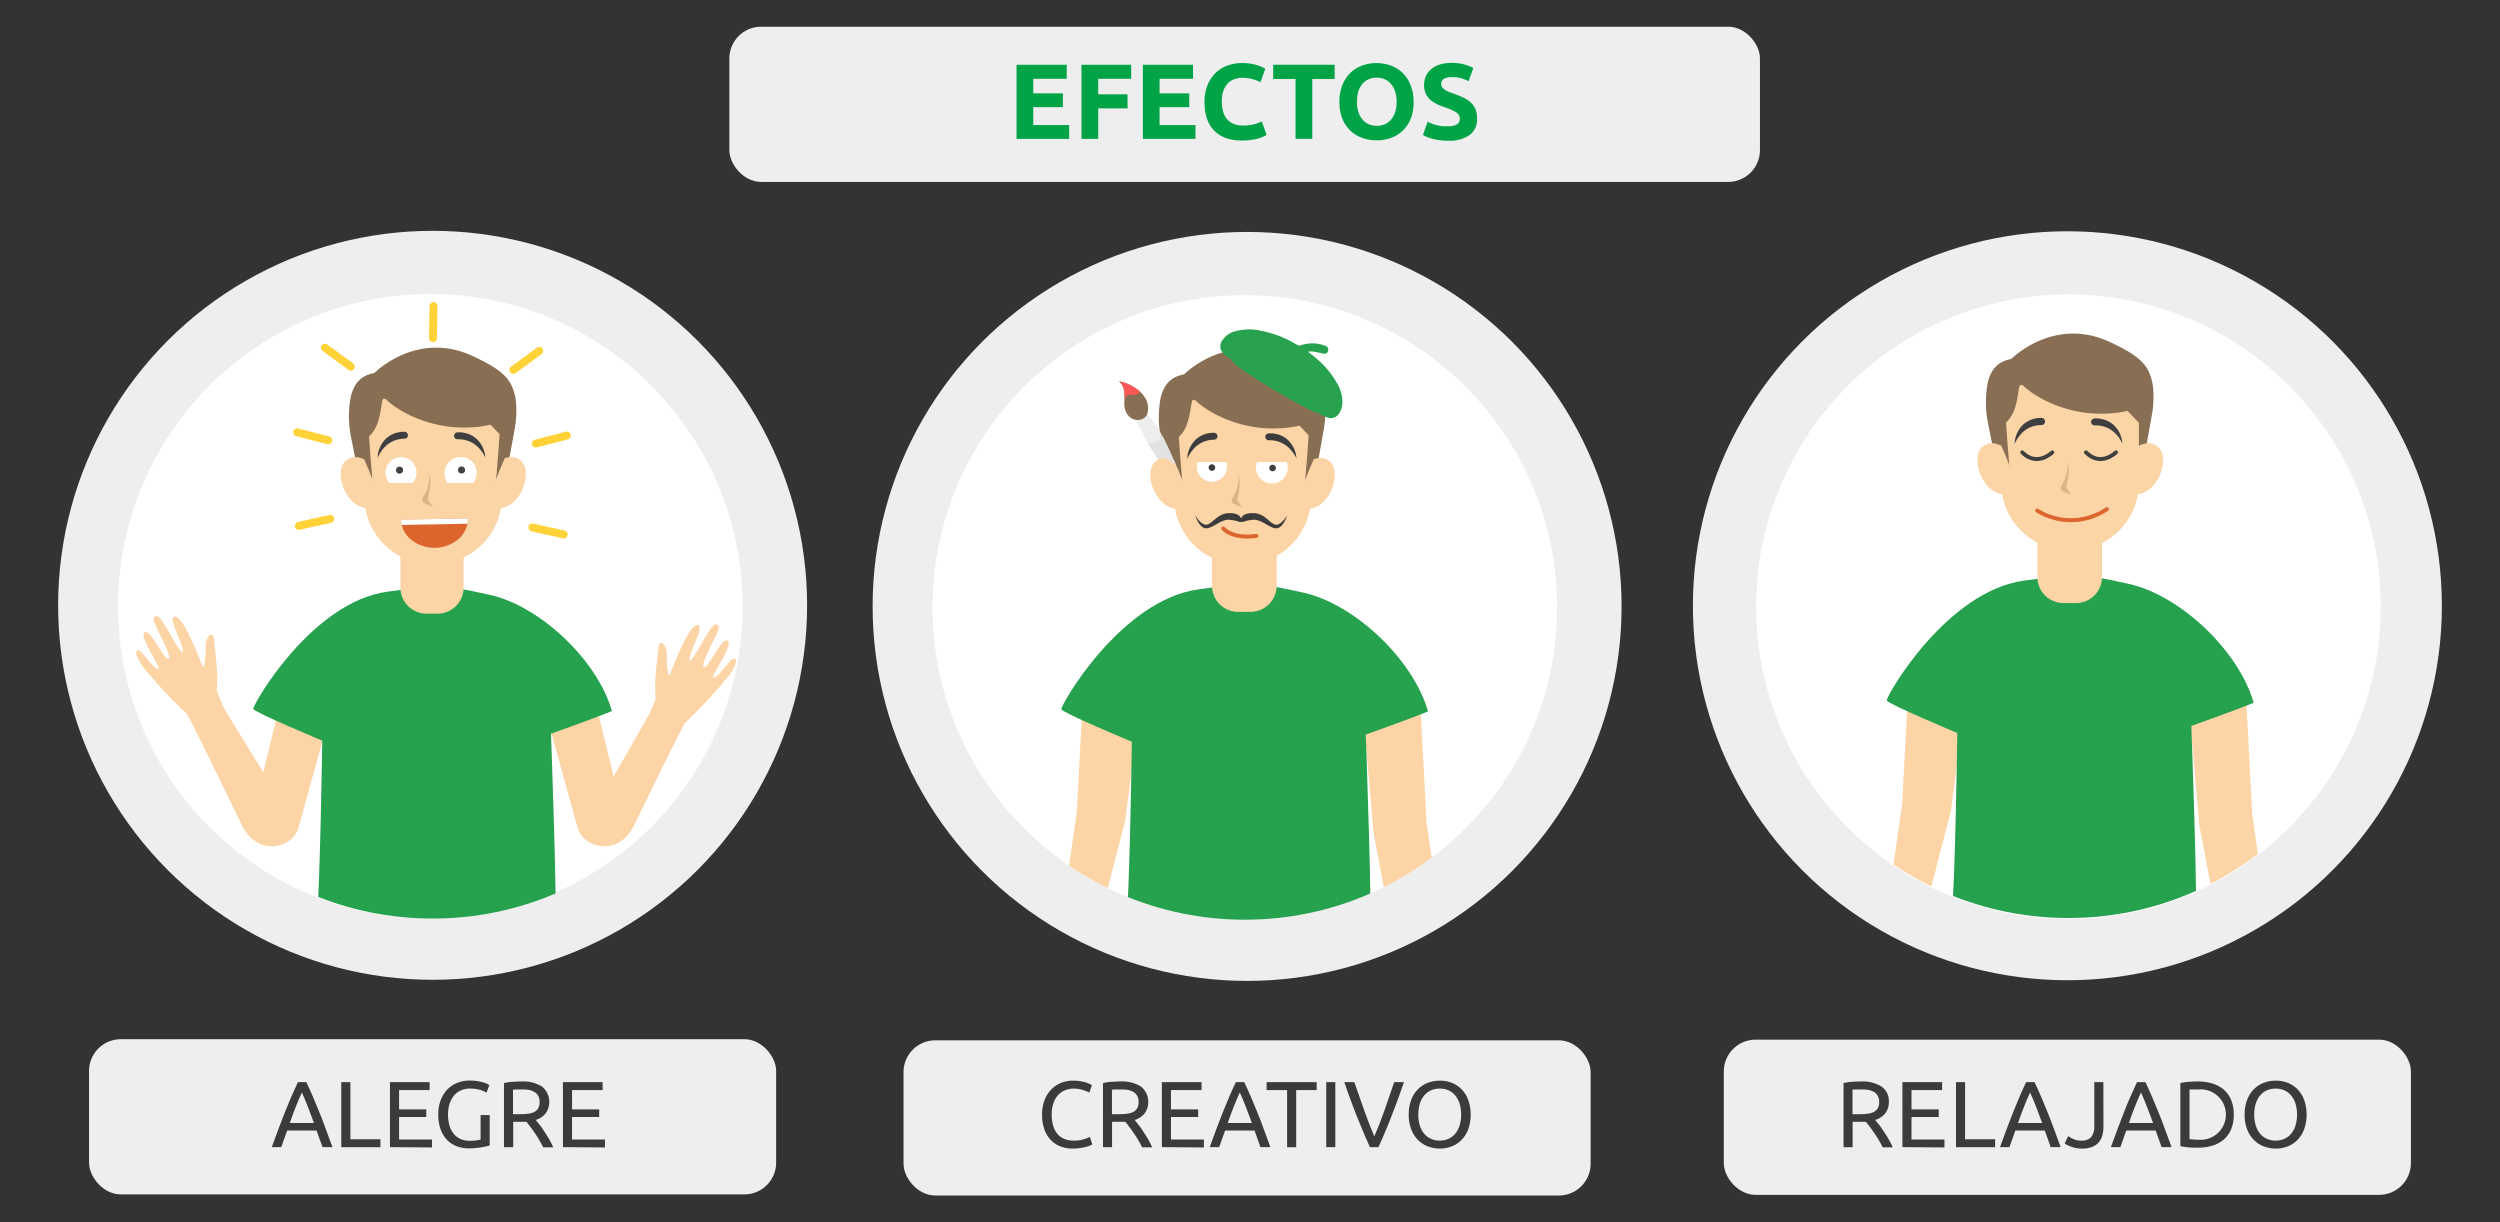
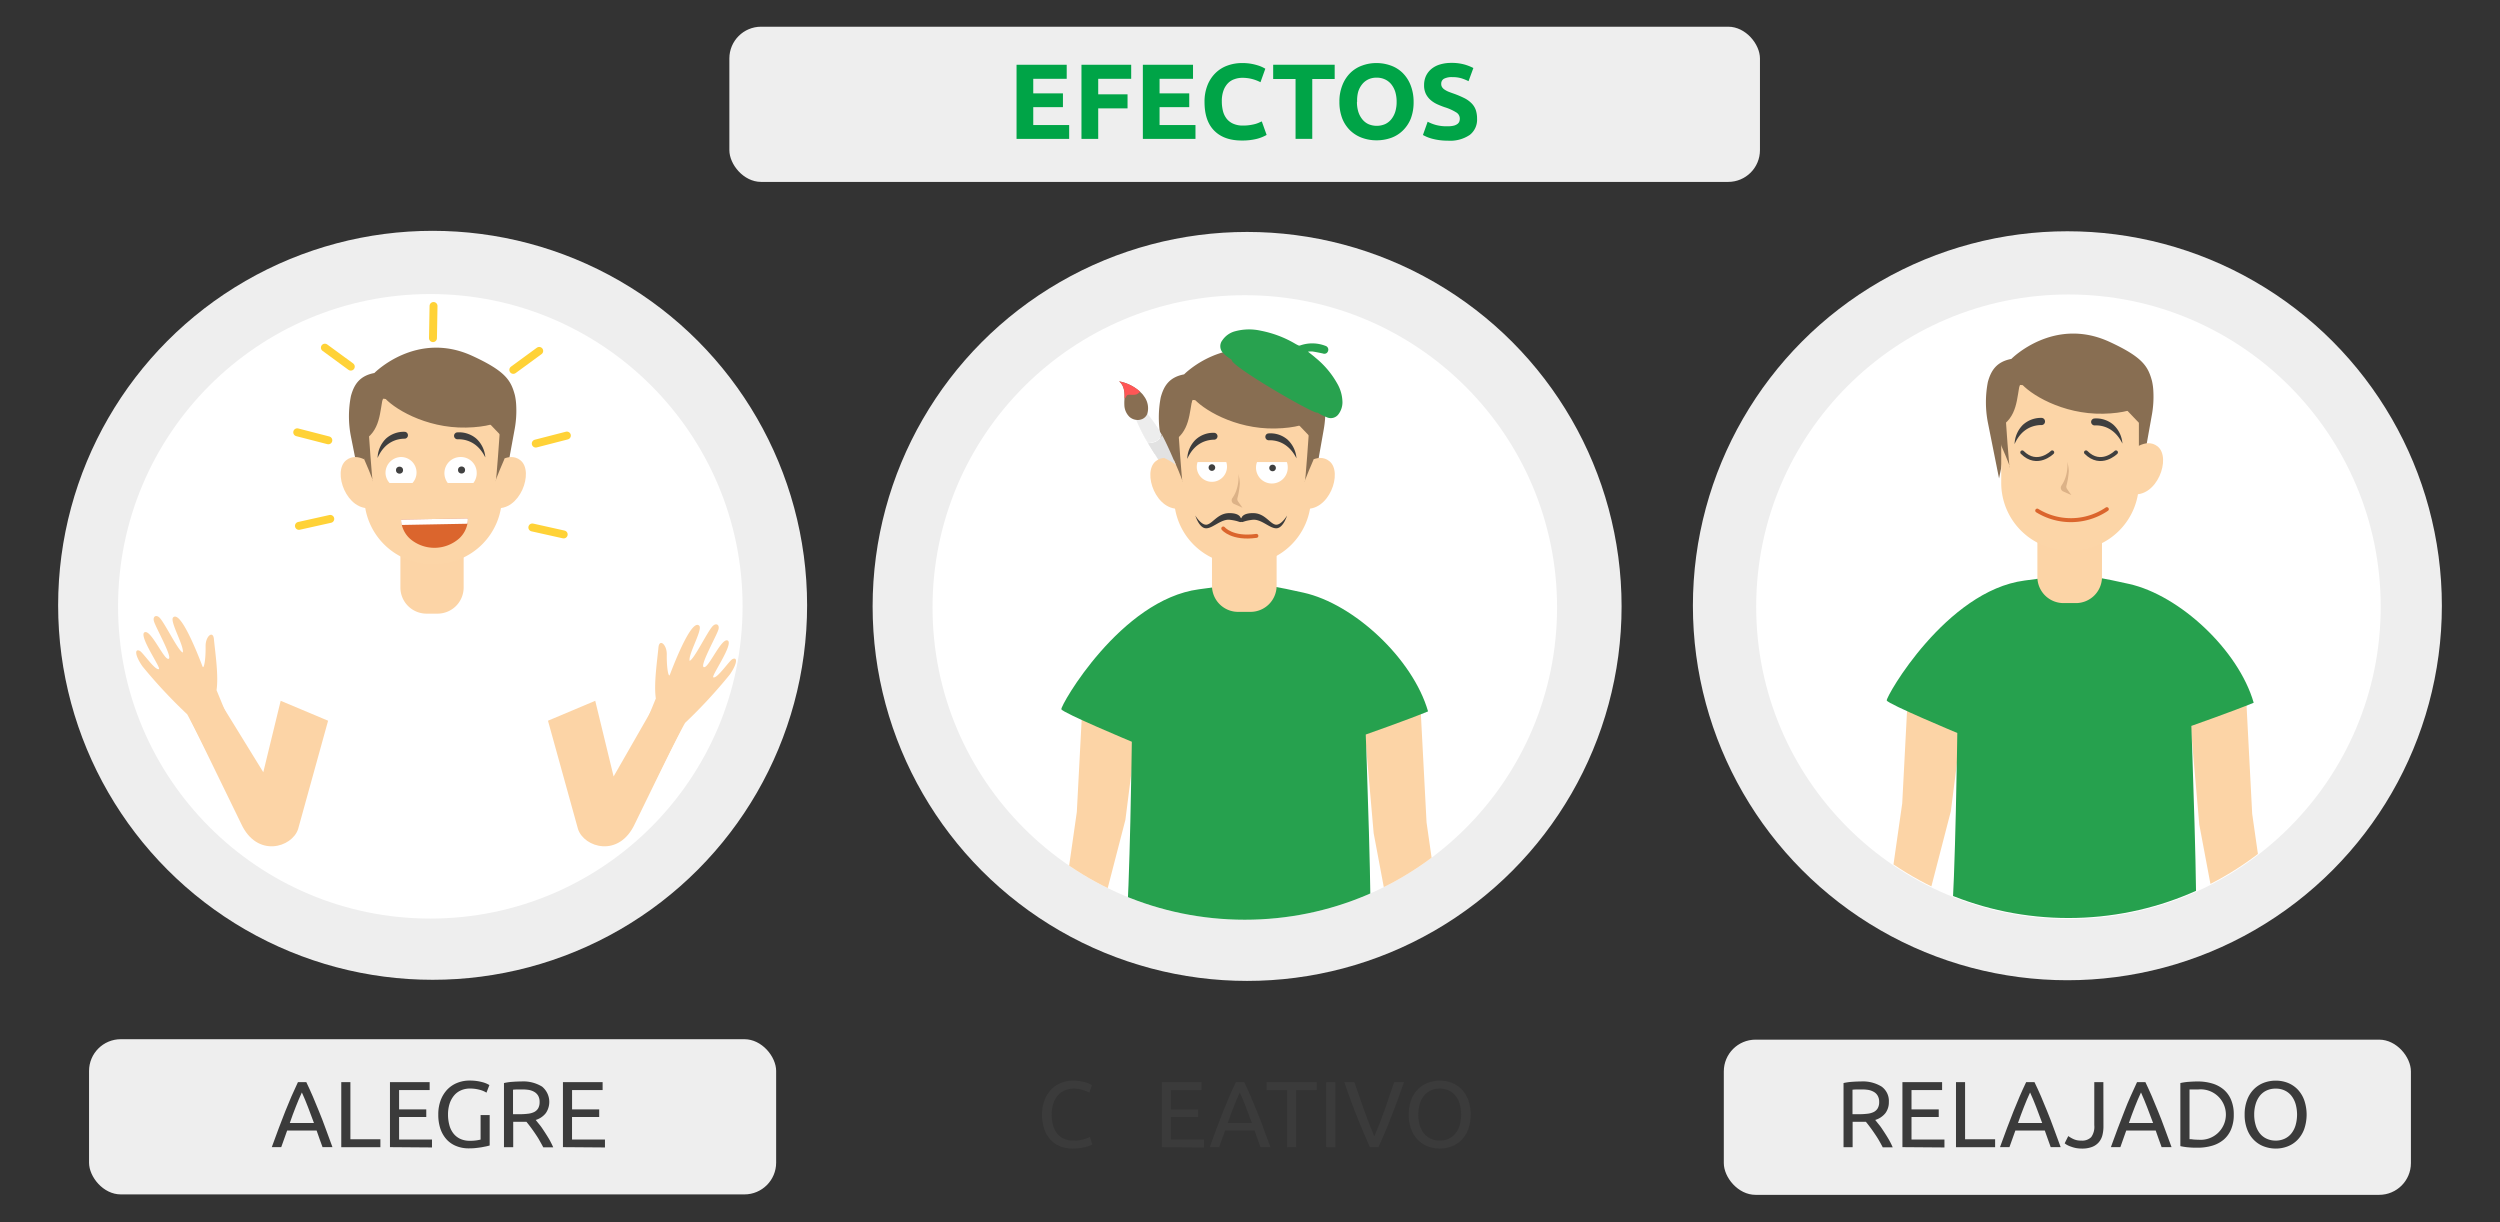
<svg xmlns="http://www.w3.org/2000/svg" id="Слой_1" data-name="Слой 1" width="630" height="308" viewBox="0 0 630 308">
  <rect x="0" y="0" width="630" height="308" fill="#333333" stroke="none" />
  <defs>
    <style>
      .cls-1, .cls-14, .cls-20, .cls-25 {
        fill: none;
      }

      .cls-2 {
        fill: #eee;
      }

      .cls-3 {
        fill: #fff;
      }

      .cls-4 {
        fill: #3b3b3b;
      }

      .cls-5 {
        fill: #00a447;
      }

      .cls-6 {
        clip-path: url(#clip-path);
      }

      .cls-7 {
        fill: #fcd4a6;
      }

      .cls-8 {
        fill: #26a14e;
      }

      .cls-9 {
        fill: #886e52;
      }

      .cls-10 {
        fill: #fcd5a7;
      }

      .cls-11 {
        fill: #ddb388;
      }

      .cls-12 {
        fill: #db652d;
      }

      .cls-13 {
        fill: #3f3f3f;
      }

      .cls-14 {
        stroke: #ffd237;
        stroke-width: 2px;
      }

      .cls-14, .cls-20, .cls-25 {
        stroke-linecap: round;
        stroke-linejoin: round;
      }

      .cls-15 {
        fill: #414141;
      }

      .cls-16 {
        clip-path: url(#clip-path-2);
      }

      .cls-17 {
        fill: #e2e2e2;
      }

      .cls-18 {
        fill: #dcb287;
      }

      .cls-19 {
        fill: #3d3d3d;
      }

      .cls-20 {
        stroke: #db652d;
      }

      .cls-21 {
        fill: #28a24f;
      }

      .cls-22 {
        fill: #ededed;
      }

      .cls-23 {
        fill: #ff5656;
      }

      .cls-24 {
        clip-path: url(#clip-path-3);
      }

      .cls-25 {
        stroke: #3f3f3f;
      }
    </style>
    <clipPath id="clip-path">
      <circle class="cls-1" cx="109.02" cy="152.79" r="78.69" />
    </clipPath>
    <clipPath id="clip-path-2">
      <circle class="cls-1" cx="313.69" cy="153.08" r="78.69" />
    </clipPath>
    <clipPath id="clip-path-3">
      <circle class="cls-1" cx="521.25" cy="152.65" r="78.69" />
    </clipPath>
  </defs>
  <circle class="cls-2" cx="520.98" cy="152.65" r="94.37" />
  <circle class="cls-3" cx="521.25" cy="152.9" r="78.69" />
  <rect class="cls-2" x="183.8" y="6.73" width="259.71" height="39.11" rx="8" />
-   <rect class="cls-2" x="227.69" y="262.16" width="173.15" height="39.11" rx="8" />
  <circle class="cls-2" cx="314.27" cy="152.82" r="94.37" />
  <circle class="cls-3" cx="313.69" cy="153.08" r="78.69" />
  <rect class="cls-2" x="434.4" y="261.99" width="173.15" height="39.11" rx="8" />
  <rect class="cls-2" x="22.44" y="261.88" width="173.15" height="39.11" rx="8" />
  <g>
    <path class="cls-4" d="M81.28,289.08c-.27-.71-.52-1.41-.76-2.09l-.73-2.09H72.36l-1.49,4.18H68.49c.63-1.73,1.22-3.34,1.77-4.81s1.09-2.87,1.62-4.2,1.05-2.59,1.57-3.79,1.07-2.4,1.63-3.58h2.11c.56,1.18,1.11,2.37,1.63,3.58s1,2.47,1.57,3.79,1.07,2.73,1.62,4.2,1.14,3.08,1.77,4.81ZM79.12,283c-.5-1.38-1-2.7-1.5-4s-1-2.52-1.55-3.7c-.55,1.18-1.07,2.42-1.57,3.7s-1,2.61-1.47,4Z" />
    <path class="cls-4" d="M95.86,287.1v2H86V272.7h2.3v14.4Z" />
    <path class="cls-4" d="M98.27,289.08V272.7h10v2h-7.7v4.87h6.85v1.91h-6.85v5.68h8.29v2Z" />
    <path class="cls-4" d="M121.11,281h2.29v7.66q-.29.09-.81.21l-1.23.24c-.47.08-1,.14-1.53.2s-1.11.08-1.68.08a8.32,8.32,0,0,1-3.14-.57,6.64,6.64,0,0,1-2.44-1.65,7.67,7.67,0,0,1-1.57-2.67,11,11,0,0,1-.55-3.64,10.08,10.08,0,0,1,.62-3.65,8,8,0,0,1,1.69-2.69,7.17,7.17,0,0,1,2.5-1.65,8.16,8.16,0,0,1,3.06-.57,12.74,12.74,0,0,1,2,.14,13.49,13.49,0,0,1,1.48.33,7.29,7.29,0,0,1,1,.38l.53.28-.74,1.92a6.12,6.12,0,0,0-1.82-.75,9.37,9.37,0,0,0-2.31-.29,5.59,5.59,0,0,0-2.28.45,4.7,4.7,0,0,0-1.75,1.3,6.24,6.24,0,0,0-1.13,2.07,8.9,8.9,0,0,0-.4,2.73,10.16,10.16,0,0,0,.34,2.67,5.78,5.78,0,0,0,1,2.07A4.69,4.69,0,0,0,116,287a5.68,5.68,0,0,0,2.42.48,11.37,11.37,0,0,0,1.69-.11,8.39,8.39,0,0,0,1-.2Z" />
    <path class="cls-4" d="M135,282.23c.25.31.57.72,1,1.24s.78,1.08,1.19,1.7.82,1.27,1.22,1.95a22,22,0,0,1,1,2H136.9c-.31-.6-.66-1.21-1-1.82s-.74-1.2-1.12-1.76-.75-1.08-1.12-1.57-.71-.92-1-1.28c-.2,0-.41,0-.62,0h-2.71v6.41H127V272.93a13,13,0,0,1,2.16-.31q1.18-.09,2.19-.09a9,9,0,0,1,5.26,1.3,5,5,0,0,1,.94,6.67A5.08,5.08,0,0,1,135,282.23Zm-3.48-7.69c-1,0-1.72,0-2.24.07v6.17h1.63a17,17,0,0,0,2.13-.12,4.6,4.6,0,0,0,1.59-.44,2.48,2.48,0,0,0,1-.94,3.18,3.18,0,0,0,.35-1.59,3.1,3.1,0,0,0-.35-1.54,2.7,2.7,0,0,0-1-1,4.18,4.18,0,0,0-1.42-.5A10.57,10.57,0,0,0,131.53,274.54Z" />
    <path class="cls-4" d="M141.86,289.08V272.7h10v2h-7.7v4.87H151v1.91h-6.85v5.68h8.3v2Z" />
  </g>
  <g>
    <path class="cls-4" d="M270.31,289.44a8.41,8.41,0,0,1-3.15-.57,6.71,6.71,0,0,1-2.43-1.66,7.39,7.39,0,0,1-1.57-2.68,11.06,11.06,0,0,1-.56-3.65,9.87,9.87,0,0,1,.63-3.65,8,8,0,0,1,1.69-2.69,7.19,7.19,0,0,1,2.48-1.65,8,8,0,0,1,3-.57,11.35,11.35,0,0,1,1.83.14,13.79,13.79,0,0,1,1.42.33,7.22,7.22,0,0,1,1,.38l.52.28-.66,1.9a3.54,3.54,0,0,0-.62-.31c-.27-.11-.57-.22-.91-.33a8.2,8.2,0,0,0-1.11-.27,6.22,6.22,0,0,0-1.22-.11,5.88,5.88,0,0,0-2.34.45,4.85,4.85,0,0,0-1.77,1.3,5.89,5.89,0,0,0-1.12,2.07,8.91,8.91,0,0,0-.39,2.73,9.76,9.76,0,0,0,.34,2.67,5.91,5.91,0,0,0,1,2.07,4.58,4.58,0,0,0,1.71,1.33,5.65,5.65,0,0,0,2.4.48,8.87,8.87,0,0,0,2.63-.33,11.29,11.29,0,0,0,1.55-.6l.6,1.89a3.23,3.23,0,0,1-.6.3,7.41,7.41,0,0,1-1.06.34,13.23,13.23,0,0,1-3.33.41Z" />
-     <path class="cls-4" d="M285.93,282.23c.26.31.57.72,1,1.24s.78,1.08,1.19,1.7.82,1.27,1.22,1.95a19.69,19.69,0,0,1,1,2h-2.51c-.31-.6-.65-1.21-1-1.82s-.75-1.2-1.13-1.76-.75-1.08-1.12-1.57-.7-.92-1-1.28c-.21,0-.42,0-.63,0h-2.71v6.41h-2.29V272.93a13.35,13.35,0,0,1,2.16-.31q1.2-.09,2.19-.09a9,9,0,0,1,5.26,1.3,5,5,0,0,1,.94,6.67A5.08,5.08,0,0,1,285.93,282.23Zm-3.47-7.69c-1,0-1.73,0-2.25.07v6.17h1.63a17,17,0,0,0,2.13-.12,4.72,4.72,0,0,0,1.6-.44,2.46,2.46,0,0,0,1-.94,3.07,3.07,0,0,0,.36-1.59,3,3,0,0,0-.36-1.54,2.55,2.55,0,0,0-1-1,4.2,4.2,0,0,0-1.41-.5A10.76,10.76,0,0,0,282.46,274.54Z" />
    <path class="cls-4" d="M292.79,289.08V272.7h10v2h-7.71v4.87h6.86v1.91h-6.86v5.68h8.3v2Z" />
    <path class="cls-4" d="M317.64,289.08c-.27-.71-.53-1.41-.76-2.09l-.73-2.09h-7.43l-1.49,4.18h-2.38c.63-1.73,1.22-3.34,1.77-4.81s1.09-2.87,1.62-4.2,1.05-2.59,1.57-3.79,1.06-2.4,1.63-3.58h2.11c.56,1.18,1.11,2.37,1.63,3.58s1,2.47,1.57,3.79,1.07,2.73,1.62,4.2,1.14,3.08,1.77,4.81ZM315.48,283c-.5-1.38-1-2.7-1.5-4s-1-2.52-1.55-3.7c-.55,1.18-1.07,2.42-1.57,3.7s-1,2.61-1.48,4Z" />
    <path class="cls-4" d="M331.8,272.7v2h-5.16v14.4h-2.29v-14.4h-5.16v-2Z" />
    <path class="cls-4" d="M334.21,272.7h2.29v16.38h-2.29Z" />
    <path class="cls-4" d="M353.8,272.7c-.6,1.73-1.17,3.34-1.71,4.81s-1.08,2.87-1.6,4.19-1,2.59-1.55,3.8-1,2.4-1.57,3.58h-2.15c-.53-1.18-1.06-2.38-1.57-3.58s-1-2.47-1.56-3.8-1.07-2.72-1.62-4.19-1.12-3.08-1.7-4.81h2.53q1.27,3.74,2.5,7.18c.82,2.31,1.67,4.47,2.53,6.48q1.31-3,2.53-6.46t2.48-7.2Z" />
    <path class="cls-4" d="M355,280.88a10.12,10.12,0,0,1,.63-3.71,7.51,7.51,0,0,1,1.7-2.69,7.28,7.28,0,0,1,2.5-1.62,8.57,8.57,0,0,1,3-.54,8.26,8.26,0,0,1,3,.54,7.16,7.16,0,0,1,2.47,1.62,7.77,7.77,0,0,1,1.69,2.69,11.24,11.24,0,0,1,0,7.42,7.72,7.72,0,0,1-1.69,2.68,6.89,6.89,0,0,1-2.47,1.62,8.27,8.27,0,0,1-3,.55,8.58,8.58,0,0,1-3-.55,7,7,0,0,1-2.5-1.62,7.46,7.46,0,0,1-1.7-2.68A10.12,10.12,0,0,1,355,280.88Zm2.41,0a9.13,9.13,0,0,0,.38,2.7,6,6,0,0,0,1.07,2.07,4.67,4.67,0,0,0,1.71,1.31,5.3,5.3,0,0,0,2.25.47,5.23,5.23,0,0,0,2.25-.47,4.6,4.6,0,0,0,1.69-1.31,6,6,0,0,0,1.08-2.07,10.07,10.07,0,0,0,0-5.41,6.16,6.16,0,0,0-1.08-2.07,4.71,4.71,0,0,0-1.69-1.31,5.23,5.23,0,0,0-2.25-.46,5.29,5.29,0,0,0-2.25.46,4.78,4.78,0,0,0-1.71,1.31,6.15,6.15,0,0,0-1.07,2.07A9.15,9.15,0,0,0,357.42,280.88Z" />
  </g>
  <g>
    <path class="cls-4" d="M472.55,282.23c.26.31.57.72,1,1.24s.78,1.08,1.19,1.7.82,1.27,1.22,1.95a19.69,19.69,0,0,1,1,2h-2.51c-.31-.6-.65-1.21-1-1.82s-.75-1.2-1.13-1.76-.75-1.08-1.12-1.57-.7-.92-1-1.28c-.21,0-.42,0-.63,0h-2.71v6.41h-2.29V272.93a13.35,13.35,0,0,1,2.16-.31q1.2-.09,2.19-.09a9,9,0,0,1,5.26,1.3,4.46,4.46,0,0,1,1.81,3.88,4.56,4.56,0,0,1-.86,2.79A5.16,5.16,0,0,1,472.55,282.23Zm-3.47-7.69c-1,0-1.73,0-2.25.07v6.17h1.63a17,17,0,0,0,2.13-.12,4.72,4.72,0,0,0,1.6-.44,2.46,2.46,0,0,0,1-.94,3.07,3.07,0,0,0,.36-1.59,3,3,0,0,0-.36-1.54,2.55,2.55,0,0,0-1-1,4.2,4.2,0,0,0-1.41-.5A10.76,10.76,0,0,0,469.08,274.54Z" />
    <path class="cls-4" d="M479.41,289.08V272.7h10v2H481.7v4.87h6.86v1.91H481.7v5.68H490v2Z" />
    <path class="cls-4" d="M502.77,287.1v2h-9.86V272.7h2.29v14.4Z" />
    <path class="cls-4" d="M516.78,289.08c-.26-.71-.52-1.41-.75-2.09s-.48-1.38-.74-2.09h-7.42l-1.49,4.18H504c.62-1.73,1.22-3.34,1.77-4.81s1.09-2.87,1.62-4.2,1.05-2.59,1.57-3.79,1.06-2.4,1.63-3.58h2.1c.57,1.18,1.12,2.37,1.64,3.58s1,2.47,1.57,3.79,1.06,2.73,1.62,4.2,1.14,3.08,1.77,4.81ZM514.63,283c-.5-1.38-1-2.7-1.5-4s-1-2.52-1.55-3.7c-.55,1.18-1.07,2.42-1.57,3.7s-1,2.61-1.48,4Z" />
    <path class="cls-4" d="M530.07,283.81a9,9,0,0,1-.25,2.2,4.43,4.43,0,0,1-.87,1.78,4.23,4.23,0,0,1-1.68,1.21,6.93,6.93,0,0,1-2.64.44,8.49,8.49,0,0,1-1.48-.13,7.26,7.26,0,0,1-1.21-.34,6.11,6.11,0,0,1-1-.42,3.7,3.7,0,0,1-.64-.44l.9-1.82a8.86,8.86,0,0,0,1.29.75,4.46,4.46,0,0,0,2,.39,3.19,3.19,0,0,0,2.49-.87,4.4,4.4,0,0,0,.78-3V272.7h2.29Z" />
    <path class="cls-4" d="M544.73,289.08c-.27-.71-.52-1.41-.76-2.09l-.73-2.09h-7.43l-1.48,4.18h-2.39c.63-1.73,1.22-3.34,1.77-4.81s1.09-2.87,1.62-4.2,1-2.59,1.57-3.79,1.07-2.4,1.63-3.58h2.11c.56,1.18,1.11,2.37,1.63,3.58s1,2.47,1.57,3.79,1.07,2.73,1.62,4.2,1.14,3.08,1.77,4.81ZM542.58,283c-.51-1.38-1-2.7-1.51-4s-1-2.52-1.54-3.7c-.56,1.18-1.08,2.42-1.58,3.7s-1,2.61-1.47,4Z" />
    <path class="cls-4" d="M562.91,280.88a9.33,9.33,0,0,1-.67,3.7,6.87,6.87,0,0,1-1.86,2.6,7.92,7.92,0,0,1-2.89,1.53,12.66,12.66,0,0,1-3.69.51c-.66,0-1.39,0-2.18-.08a13.27,13.27,0,0,1-2.17-.32V272.93a13.32,13.32,0,0,1,2.17-.31c.79-.06,1.52-.09,2.18-.09a12.66,12.66,0,0,1,3.69.51,7.94,7.94,0,0,1,2.89,1.54,6.8,6.8,0,0,1,1.86,2.6A9.33,9.33,0,0,1,562.91,280.88ZM554,287.21a6.36,6.36,0,1,0,0-12.67q-1,0-1.5,0l-.74,0v12.53c.14,0,.39,0,.74.05S553.35,287.21,554,287.21Z" />
    <path class="cls-4" d="M565.65,280.88a10.12,10.12,0,0,1,.63-3.71,7.51,7.51,0,0,1,1.7-2.69,7.19,7.19,0,0,1,2.5-1.62,8.57,8.57,0,0,1,3-.54,8.26,8.26,0,0,1,3,.54,7.16,7.16,0,0,1,2.47,1.62,7.77,7.77,0,0,1,1.69,2.69,11.24,11.24,0,0,1,0,7.42,7.72,7.72,0,0,1-1.69,2.68,6.89,6.89,0,0,1-2.47,1.62,8.27,8.27,0,0,1-3,.55,8.58,8.58,0,0,1-3-.55,6.92,6.92,0,0,1-2.5-1.62,7.46,7.46,0,0,1-1.7-2.68A10.12,10.12,0,0,1,565.65,280.88Zm2.41,0a9.13,9.13,0,0,0,.38,2.7,6,6,0,0,0,1.07,2.07,4.63,4.63,0,0,0,1.7,1.31,5.34,5.34,0,0,0,2.26.47,5.23,5.23,0,0,0,2.25-.47,4.68,4.68,0,0,0,1.69-1.31,6,6,0,0,0,1.07-2.07,9.82,9.82,0,0,0,0-5.41,6.15,6.15,0,0,0-1.07-2.07,4.79,4.79,0,0,0-1.69-1.31,5.23,5.23,0,0,0-2.25-.46,5.34,5.34,0,0,0-2.26.46,4.74,4.74,0,0,0-1.7,1.31,6.15,6.15,0,0,0-1.07,2.07A9.15,9.15,0,0,0,568.06,280.88Z" />
  </g>
  <circle class="cls-2" cx="109.02" cy="152.54" r="94.37" />
  <circle class="cls-3" cx="108.44" cy="152.79" r="78.69" />
  <g>
    <path class="cls-5" d="M256.17,35V16.32h12.64v3.54h-8.43v3.67h7.48V27h-7.48v4.51h9.05V35Z" />
    <path class="cls-5" d="M272.53,35V16.32h12.53v3.54h-8.31v3.91h7.39v3.54h-7.39V35Z" />
    <path class="cls-5" d="M288,35V16.32h12.64v3.54h-8.43v3.67h7.48V27h-7.48v4.51h9.05V35Z" />
    <path class="cls-5" d="M312.93,35.41c-3.05,0-5.36-.85-7-2.54s-2.39-4.09-2.39-7.21a11.16,11.16,0,0,1,.73-4.14,8.92,8.92,0,0,1,2-3.08,8.3,8.3,0,0,1,3-1.9,10.74,10.74,0,0,1,3.81-.65,13,13,0,0,1,2.16.17,14.71,14.71,0,0,1,1.7.41,8.48,8.48,0,0,1,1.22.47c.32.16.56.29.7.38l-1.22,3.4a9.82,9.82,0,0,0-4.61-1.11,5.69,5.69,0,0,0-1.91.33,4.13,4.13,0,0,0-1.64,1,5.08,5.08,0,0,0-1.15,1.85,7.67,7.67,0,0,0-.43,2.75,9.85,9.85,0,0,0,.28,2.42,5.24,5.24,0,0,0,.92,1.93,4.28,4.28,0,0,0,1.66,1.28,5.81,5.81,0,0,0,2.48.47,10.29,10.29,0,0,0,1.65-.11,11.6,11.6,0,0,0,1.3-.25,6.86,6.86,0,0,0,1-.34l.78-.35L319.19,34a9.85,9.85,0,0,1-2.51,1A15,15,0,0,1,312.93,35.41Z" />
    <path class="cls-5" d="M336.34,16.32v3.59h-5.65V35h-4.21V19.91h-5.64V16.32Z" />
    <path class="cls-5" d="M356.23,25.66a11.51,11.51,0,0,1-.71,4.23,8.76,8.76,0,0,1-2,3,8.12,8.12,0,0,1-2.95,1.85,10.91,10.91,0,0,1-3.69.62,10.59,10.59,0,0,1-3.62-.62,8.46,8.46,0,0,1-3-1.85,8.7,8.7,0,0,1-2-3,11.5,11.5,0,0,1-.73-4.23,11,11,0,0,1,.76-4.22,8.87,8.87,0,0,1,2-3.07,8.21,8.21,0,0,1,3-1.86,10.28,10.28,0,0,1,3.55-.62,10.59,10.59,0,0,1,3.62.62,8.21,8.21,0,0,1,3,1.86,8.93,8.93,0,0,1,2,3.07A11.41,11.41,0,0,1,356.23,25.66Zm-14.28,0a8.38,8.38,0,0,0,.34,2.49,5.68,5.68,0,0,0,1,1.9,4.32,4.32,0,0,0,1.55,1.23,5.34,5.34,0,0,0,4.2,0,4.39,4.39,0,0,0,1.57-1.23,5.87,5.87,0,0,0,1-1.9,8.38,8.38,0,0,0,.34-2.49,8.49,8.49,0,0,0-.34-2.5,5.83,5.83,0,0,0-1-1.91A4.39,4.39,0,0,0,349,20a4.88,4.88,0,0,0-2.09-.43,4.77,4.77,0,0,0-2.11.44,4.46,4.46,0,0,0-1.55,1.24,5.69,5.69,0,0,0-1,1.92A8.38,8.38,0,0,0,342,25.66Z" />
    <path class="cls-5" d="M364.85,31.82a6,6,0,0,0,1.47-.15,2.59,2.59,0,0,0,.93-.41,1.47,1.47,0,0,0,.49-.6,2.22,2.22,0,0,0,.13-.79,1.81,1.81,0,0,0-.86-1.52A12.37,12.37,0,0,0,364,27c-.62-.22-1.23-.46-1.84-.74a6.75,6.75,0,0,1-1.65-1.06,5.08,5.08,0,0,1-1.19-1.54,4.87,4.87,0,0,1-.45-2.2,5.48,5.48,0,0,1,.48-2.33,5.18,5.18,0,0,1,1.38-1.77,6.14,6.14,0,0,1,2.16-1.12,9.75,9.75,0,0,1,2.86-.39,11.7,11.7,0,0,1,3.27.4,12.07,12.07,0,0,1,2.27.89l-1.22,3.32a11.67,11.67,0,0,0-1.74-.71,7.47,7.47,0,0,0-2.31-.31,4.2,4.2,0,0,0-2.17.42,1.41,1.41,0,0,0-.66,1.28,1.48,1.48,0,0,0,.24.86,2.26,2.26,0,0,0,.69.64,5.71,5.71,0,0,0,1,.51c.39.15.82.31,1.29.47,1,.36,1.81.72,2.53,1.07A6.79,6.79,0,0,1,370.8,26a4.52,4.52,0,0,1,1.07,1.65,6.68,6.68,0,0,1,.35,2.29A4.84,4.84,0,0,1,370.38,34a8.8,8.8,0,0,1-5.53,1.45,15.09,15.09,0,0,1-2.24-.15,15.25,15.25,0,0,1-1.77-.36,11.24,11.24,0,0,1-1.33-.46c-.37-.17-.68-.32-.93-.46l1.19-3.35a10.25,10.25,0,0,0,2.07.82A10.39,10.39,0,0,0,364.85,31.82Z" />
  </g>
  <g class="cls-6">
    <g>
      <path class="cls-7" d="M42.24,166c1.87.65-3.08-7.95-3.46-9.5-.31-1.23.65-1.68,1.49-.78,1.35,1.45,4.69,8.41,5.8,8.71.36-1.67-3.37-7.91-2.44-8.84,2.07-2.07,7.16,11.76,7.43,12.41s.81-1.43.75-5.23c0-2.48,1.89-4,2.1-1.7.34,3.52,1.2,9.21.66,12.85L60.36,188l-4.53,8.72S47.78,181,47.17,180A127.47,127.47,0,0,1,35.9,167.92c-1.93-2.78-2-4.54-.68-3.9.83.42,3.86,5,4.83,4.59.59-.25-5.12-8.32-3.66-9.25S41,165.54,42.24,166Z" />
      <path class="cls-7" d="M177.61,168.09c-1.88.65,3.07-8,3.45-9.5.31-1.23-.65-1.68-1.49-.78-1.35,1.45-4.69,8.41-5.79,8.72-.37-1.68,3.36-7.92,2.43-8.85-2.07-2.07-7.16,11.76-7.43,12.41s-.81-1.43-.75-5.23c0-2.48-1.88-4-2.1-1.7-.33,3.52-1.2,9.21-.66,12.85l-5.79,14.14,4.53,8.72s8-15.79,8.66-16.73A127.73,127.73,0,0,0,183.9,170c1.93-2.78,2-4.54.68-3.9-.83.42-3.86,5-4.83,4.59-.59-.25,5.12-8.32,3.67-9.25S178.9,167.65,177.61,168.09Z" />
      <path class="cls-7" d="M70.73,176.6l-4.38,18L54.9,176l-7.07,5,12.94,26.57c4,8.71,12.83,6,14.35,1.36l7.56-27.31Z" />
      <path class="cls-7" d="M150,176.6l4.63,19.07L165.9,176l7.06,5L160,207.57c-4,8.71-12.83,6-14.34,1.36l-7.57-27.31Z" />
-       <path class="cls-8" d="M97.74,149.09c12.57-1.66,12.61-2.09,25.76.83,12.45,2.77,27,16.29,30.71,29.27-5,2.05-15.36,5.7-15.36,5.7s1.76,47.9,1,48.89c-1,1.36-43.35,4.12-60.14.5,1-11.36,1.5-47.63,1.5-47.63s-17.11-7.14-17.38-8S78.45,151.64,97.74,149.09Z" />
      <path class="cls-7" d="M100.9,138.7h15.94v9.36a6.59,6.59,0,0,1-6.58,6.58h-2.78a6.59,6.59,0,0,1-6.58-6.58h0V138.7Z" />
      <path class="cls-9" d="M129.74,99.54c-1-3.68-2.31-6-10.81-9.9C104.9,83.25,94.34,94,94.34,94c-3.88.73-5.17,3.11-5.91,5.82a26.37,26.37,0,0,0,0,10.17l2.81,14.09,2.66-13.17c2.65-8.67,6.69-12.19,6.69-12.19l12.83-1L127,122.83,129.72,108a25.49,25.49,0,0,0,.37-5.72A14.89,14.89,0,0,0,129.74,99.54Z" />
      <path class="cls-10" d="M94,117.27s-3.77-3.68-6.77-1.28c-3.56,2.84.16,13.07,6.46,12Z" />
      <path class="cls-10" d="M124.37,117.27s3.77-3.68,6.78-1.28c3.55,2.84-.16,13.07-6.47,12Z" />
      <path class="cls-10" d="M109.49,142.15h-.69a17,17,0,0,1-17-17V110l4.69-9.53,22.75,2,7.25,7.55v15.15A17,17,0,0,1,109.49,142.15Z" />
-       <path class="cls-11" d="M108.14,119.85V120a9.81,9.81,0,0,1-.61,3.48,7.8,7.8,0,0,1-.91,1.77,1,1,0,0,0,.14,1.41,1.35,1.35,0,0,0,.26.15l2.11,1-1.1-1.58a1.06,1.06,0,0,1-.17-.83,18.14,18.14,0,0,0,.61-3.74,7.8,7.8,0,0,0-.41-2.4" />
      <path class="cls-12" d="M117.9,130.69a6.19,6.19,0,0,1-.11,1.29,6.82,6.82,0,0,1-2,3.64,9.43,9.43,0,0,1-12.37.23,6.84,6.84,0,0,1-2.16-3.56,6.15,6.15,0,0,1-.16-1.29v-.06l16.83-.31Z" />
      <path class="cls-3" d="M117.9,130.69a6.19,6.19,0,0,1-.11,1.29l-16.56.31a6.15,6.15,0,0,1-.16-1.29v-.06l16.83-.31Z" />
      <path class="cls-13" d="M95.15,115.41a7.14,7.14,0,0,1,2.1-4.87,6.73,6.73,0,0,1,4.74-1.73.87.87,0,0,1,.81.8h0a.87.87,0,0,1-.8.94h-.07C100.32,110.56,97,111.14,95.15,115.41Z" />
      <path class="cls-13" d="M122.3,115.28a7.13,7.13,0,0,0-2.3-4.78,6.7,6.7,0,0,0-4.8-1.54.88.88,0,0,0-.78.83h0a.88.88,0,0,0,.85.91h.06C116.9,110.64,120.26,111.09,122.3,115.28Z" />
      <path class="cls-9" d="M127.49,96.71c-.48.16-16-4.15-16-4.15L97.78,96.71h0c-12,3.25-6.72,14.62-6.72,14.62,5-2.54,4.58-7.74,5.52-11.48,2.18,2.87,10.55,8.1,20.85,7.9,10.55-.2,11.74-4.31,11.74-4.31S128,96.55,127.49,96.71Z" />
      <path class="cls-9" d="M91.8,115.79s2.32,5.27,2.15,5.52-1.07-13-1.07-13L91,111.21Z" />
      <path class="cls-9" d="M127.06,115.79s-2.31,5.27-2.15,5.52,1.07-13,1.07-13l1.93,2.9Z" />
      <line class="cls-14" x1="82.74" y1="110.96" x2="74.9" y2="108.94" />
      <line class="cls-14" x1="83.23" y1="130.76" x2="75.33" y2="132.52" />
      <line class="cls-14" x1="134.15" y1="132.92" x2="142.05" y2="134.68" />
      <line class="cls-14" x1="88.4" y1="92.39" x2="81.87" y2="87.61" />
      <line class="cls-14" x1="109.11" y1="85.21" x2="109.25" y2="77.11" />
      <line class="cls-14" x1="135.01" y1="111.78" x2="142.85" y2="109.76" />
      <line class="cls-14" x1="129.35" y1="93.21" x2="135.88" y2="88.43" />
      <path class="cls-3" d="M97.15,119.24a3.91,3.91,0,1,0,3.9-4.07A4,4,0,0,0,97.15,119.24Z" />
      <circle class="cls-15" cx="100.68" cy="118.48" r="0.89" />
      <path class="cls-3" d="M116.22,115.17a4.07,4.07,0,1,0,3.91,4.23v-.16A4,4,0,0,0,116.22,115.17Z" />
      <circle class="cls-15" cx="116.31" cy="118.44" r="0.89" />
      <polygon class="cls-10" points="124.23 121.72 112.74 121.72 114.71 124.21 120.52 124.32 124.23 121.72" />
      <polygon class="cls-10" points="105.76 121.72 94.27 121.72 96.24 124.21 102.04 124.32 105.76 121.72" />
    </g>
  </g>
  <g class="cls-16">
    <g>
      <polygon class="cls-7" points="273.07 171.99 271.36 204.61 267.15 234.09 276.48 234.09 283.6 206.6 287.28 177.64 273.07 171.99" />
      <polygon class="cls-7" points="357.78 174.61 359.49 207.23 363.7 236.71 351.19 236.71 346.16 209.95 343.57 180.25 357.78 174.61" />
      <path class="cls-8" d="M302.14,148.5c12.85-1.7,12.89-2.13,26.34.85,12.73,2.83,27.56,16.65,31.39,29.92-5.08,2.1-15.7,5.83-15.7,5.83s1.8,49,1,50c-1.07,1.39-44.31,4.22-61.48.51,1.06-11.61,1.53-48.69,1.53-48.69s-17.48-7.3-17.76-8.19S282.42,151.11,302.14,148.5Z" />
      <path class="cls-7" d="M305.38,137.89h16.33v9.72a6.59,6.59,0,0,1-6.58,6.58H312a6.58,6.58,0,0,1-6.58-6.58h0v-9.72Z" />
      <g>
        <path class="cls-17" d="M289.11,104.31h0a34.17,34.17,0,0,1,3.69,5.38,3.49,3.49,0,0,1-1.35,1.57,5.09,5.09,0,0,1-2.1.49c-.84-1.42-1.58-2.76-2.16-4a123.19,123.19,0,0,0,8.54,13.8c1.09,1.57,2.14,3,3.08,4.33,1.63,2.25,2.92,3.92,3.42,4.49l.2.21c1.47,1.57,1.92,1.08,1.32-.42-.07-.16-.14-.33-.23-.52C292.82,108,289.11,104.31,289.11,104.31Z" />
        <path class="cls-9" d="M333.6,99.85c-1-3.65-2.29-6-10.74-9.85-14-6.35-24.47,4.34-24.47,4.34-3.86.72-5.14,3.08-5.88,5.78a26.45,26.45,0,0,0,0,10.11l2.8,14,2.68-13c2.65-8.62,6.66-12.13,6.66-12.13l12.76-1,13.54,25,2.63-14.87a25.26,25.26,0,0,0,.37-5.69A14.57,14.57,0,0,0,333.6,99.85Z" />
        <path class="cls-7" d="M298,117.49s-3.75-3.67-6.74-1.28c-3.54,2.83.16,13,6.43,11.92Z" />
        <path class="cls-7" d="M328.26,117.49s3.75-3.67,6.74-1.28c3.54,2.83-.16,13-6.43,11.92Z" />
        <path class="cls-7" d="M313.46,142.23h-.69a16.9,16.9,0,0,1-16.9-16.9V110.26l4.66-9.48,22.63,2,7.21,7.52v15.07A16.91,16.91,0,0,1,313.46,142.23Z" />
        <path class="cls-18" d="M312.12,120.05v.18a10.45,10.45,0,0,1-.6,3.46,8.05,8.05,0,0,1-.92,1.77,1,1,0,0,0,.16,1.4,1,1,0,0,0,.25.15l2.09.94L312,126.38a1.07,1.07,0,0,1-.17-.83,19.63,19.63,0,0,0,.6-3.72,7.73,7.73,0,0,0-.4-2.39" />
        <path class="cls-19" d="M299.19,115.64a7.05,7.05,0,0,1,2.1-4.84,6.55,6.55,0,0,1,4.71-1.73.88.88,0,0,1,.81.79h0a.87.87,0,0,1-.81.94H306C304.34,110.81,301.06,111.39,299.19,115.64Z" />
        <path class="cls-19" d="M326.71,115.5a7.14,7.14,0,0,0-2.29-4.75,6.61,6.61,0,0,0-4.78-1.53.85.85,0,0,0-.77.82h0a.86.86,0,0,0,.81.91h.09C321.32,110.89,324.62,111.34,326.71,115.5Z" />
        <path class="cls-9" d="M331.36,97c-.48.16-16-4.13-16-4.13L301.78,97h0c-11.95,3.23-6.69,14.54-6.69,14.54,4.92-2.53,4.56-7.7,5.49-11.42,2.17,2.85,10.5,8.06,20.74,7.86,10.49-.2,11.67-4.29,11.67-4.29S331.84,96.88,331.36,97Z" />
        <path class="cls-9" d="M295.87,116s2.3,5.24,2.14,5.49-1.07-13-1.07-13L295,111.44Z" />
        <path class="cls-9" d="M330.94,116s-2.3,5.24-2.14,5.49,1.07-13,1.07-13l1.91,2.89Z" />
        <path class="cls-3" d="M301.59,117.8a3.81,3.81,0,1,0,3.81-4,3.87,3.87,0,0,0-3.81,3.94Z" />
        <path class="cls-13" d="M305.4,117a.83.83,0,1,1-.83.83A.83.83,0,0,1,305.4,117Z" />
        <path class="cls-3" d="M320.71,113.85a4,4,0,1,0,3.8,4.18,1.09,1.09,0,0,0,0-.18,3.89,3.89,0,0,0-3.78-4Z" />
        <circle class="cls-13" cx="320.69" cy="117.93" r="0.83" />
        <path class="cls-4" d="M312.86,130.5s.26-1.26,3.05-1.19,4,2.5,5.43,2.88,3-2.27,3-2.27-.92,3.1-2.63,3.21-3.84-2.41-6.09-2.14-2.41.7-2.78.53-.23-.3-.21-.61A.88.88,0,0,1,312.86,130.5Z" />
        <path class="cls-4" d="M312.65,130.5s-.27-1.26-3-1.19-4,2.5-5.43,2.88-3-2.27-3-2.27.92,3.1,2.63,3.21,3.85-2.41,6.09-2.14,2.42.7,2.79.53c.22-.11.22-.3.2-.61A1,1,0,0,0,312.65,130.5Z" />
        <path class="cls-7" d="M301.14,116.44h8.57S305.64,109.31,301.14,116.44Z" />
        <path class="cls-7" d="M316.41,116.44H325S320.91,109.31,316.41,116.44Z" />
        <path class="cls-20" d="M308.26,133.18s2.2,2.73,8.35,1.86" />
        <path class="cls-21" d="M329.61,88.62c.68.55,1.3,1,1.9,1.54a22.39,22.39,0,0,1,5.42,6.4,9.72,9.72,0,0,1,1.37,4.82,5,5,0,0,1-1,3,2.4,2.4,0,0,1-2.9.79c-.42-.16-.83-.34-1.24-.54s-.76-.43-1.17-.66c-.38.74-22.24-11.93-21.55-13.27-.47-.32-.92-.61-1.34-.93a6.92,6.92,0,0,1-.89-.82,2.43,2.43,0,0,1-.16-3.22,5.58,5.58,0,0,1,3.19-2.25,13.53,13.53,0,0,1,6.48-.14,27.31,27.31,0,0,1,8.5,3.18,9.33,9.33,0,0,0,1,.53.64.64,0,0,0,.43,0,9.19,9.19,0,0,1,6.35.1,1,1,0,0,1,.67,1.32,1.19,1.19,0,0,1-.3.46,1,1,0,0,1-1,.15c-.88-.19-1.76-.37-2.64-.51A6,6,0,0,0,329.61,88.62Z" />
        <path class="cls-17" d="M290.9,114.3a38.42,38.42,0,0,1,4.43,2.14l1,.73s-1.59-3.77-2.74-6.1-.83-1.38-.83-1.38a3,3,0,0,1-2.26,1.91c-1.66.16-1.19.15-1.19.15Z" />
        <path class="cls-22" d="M288.11,105.47a2.79,2.79,0,0,1-1.79.34h0c.07.19.15.38.24.58h0l.27.62h0c.1.22.21.44.32.67h0c.58,1.19,1.32,2.53,2.16,3.95a5.09,5.09,0,0,0,2.1-.49,3.49,3.49,0,0,0,1.35-1.57,34.17,34.17,0,0,0-3.69-5.38h0A2.5,2.5,0,0,1,288.11,105.47Z" />
        <path class="cls-9" d="M286.32,105.81a2.79,2.79,0,0,0,1.79-.34,2.46,2.46,0,0,0,1-1.16h0a5,5,0,0,0-.81-4.44c-.12-.18-.24-.35-.37-.51A10.56,10.56,0,0,0,282,96.1c1.57,1.27,1.39,3.44,1.34,4.87a10.28,10.28,0,0,0,0,1.11,4.32,4.32,0,0,0,1.32,3A3.15,3.15,0,0,0,286.32,105.81Z" />
        <path class="cls-23" d="M283.39,100.34c.53,0,.21-.94,1.29-.87,2,.14,1.9-.22,2.66-.75A11.27,11.27,0,0,0,282,96.1C283.38,97.18,283.44,99,283.39,100.34Z" />
      </g>
    </g>
  </g>
  <g class="cls-24">
    <g>
      <polygon class="cls-7" points="481.06 169.8 479.36 202.45 475.14 231.95 484.49 231.95 491.61 204.44 495.3 175.45 481.06 169.8" />
      <polygon class="cls-7" points="565.85 172.42 567.55 205.07 571.76 234.57 559.25 234.57 554.22 207.79 551.63 178.07 565.85 172.42" />
      <path class="cls-8" d="M510.16,146.3c12.87-1.7,12.9-2.14,26.35.85,12.74,2.83,27.6,16.66,31.42,29.94-5.09,2.1-15.71,5.84-15.71,5.84s1.8,49,1,50c-1.07,1.39-44.34,4.22-61.52.51,1.06-11.62,1.54-48.73,1.54-48.73s-17.5-7.3-17.78-8.19S490.43,148.91,510.16,146.3Z" />
      <path class="cls-7" d="M513.4,135.67h16.3v9.73a6.58,6.58,0,0,1-6.58,6.58H520a6.59,6.59,0,0,1-6.58-6.58h0v-9.73Z" />
      <g>
        <path class="cls-9" d="M542.3,96c-1-3.67-2.31-6-10.82-9.91-14.05-6.39-24.62,4.36-24.62,4.36-3.88.73-5.17,3.11-5.92,5.82a26.82,26.82,0,0,0,0,10.18l2.82,14.11,2.7-13.18c2.66-8.67,6.7-12.2,6.7-12.2l12.84-1,13.63,25.14,2.66-14.87a25.57,25.57,0,0,0,.36-5.73A14.57,14.57,0,0,0,542.3,96Z" />
-         <path class="cls-10" d="M506.47,113.79s-3.77-3.69-6.78-1.29c-3.56,2.85.16,13.09,6.47,12Z" />
        <path class="cls-10" d="M536.93,113.79s3.77-3.69,6.79-1.29c3.56,2.85-.17,13.09-6.48,12Z" />
        <path class="cls-10" d="M522,138.69h-.69a17,17,0,0,1-17-17V106.51L509,97l22.79,2,7.21,7.54v15.17a17,17,0,0,1-17,17Z" />
        <path class="cls-13" d="M507.67,111.92a7.2,7.2,0,0,1,2.11-4.87,6.71,6.71,0,0,1,4.75-1.74.89.89,0,0,1,.81.8h0a.89.89,0,0,1-.76,1h-.11C512.85,107.11,509.54,107.65,507.67,111.92Z" />
        <path class="cls-13" d="M534.85,111.79a7.09,7.09,0,0,0-2.3-4.78,6.66,6.66,0,0,0-4.81-1.55.9.9,0,0,0-.78.83h0a.9.9,0,0,0,.86.92h0C529.49,107.11,532.81,107.6,534.85,111.79Z" />
        <path class="cls-9" d="M540.05,93.2C539.56,93.36,524,89,524,89L510.31,93.2h0c-12,3.25-6.73,14.64-6.73,14.64,5-2.54,4.58-7.75,5.52-11.5,2.19,2.88,10.57,8.12,20.88,7.92,10.55-.21,11.75-4.32,11.75-4.32S540.54,93,540.05,93.2Z" />
        <path class="cls-25" d="M533.22,114s-3.79,3.78-7.55,0" />
        <path class="cls-25" d="M517.16,114s-3.78,3.78-7.55,0" />
        <path class="cls-9" d="M504.32,112.3s2.33,5.27,2.15,5.53-1.07-13-1.07-13l-1.93,2.91Z" />
        <path class="cls-20" d="M513.38,128.67a16.16,16.16,0,0,0,17.54-.36" />
        <path class="cls-18" d="M521,117a.54.54,0,0,1,0,.18,9.62,9.62,0,0,1-.59,3.4,7.73,7.73,0,0,1-.89,1.74,1,1,0,0,0,.2,1.4.82.82,0,0,0,.2.12l2.05.92-1.07-1.54a1,1,0,0,1-.17-.81,17.48,17.48,0,0,0,.6-3.66,7.53,7.53,0,0,0-.4-2.35" />
      </g>
    </g>
  </g>
</svg>